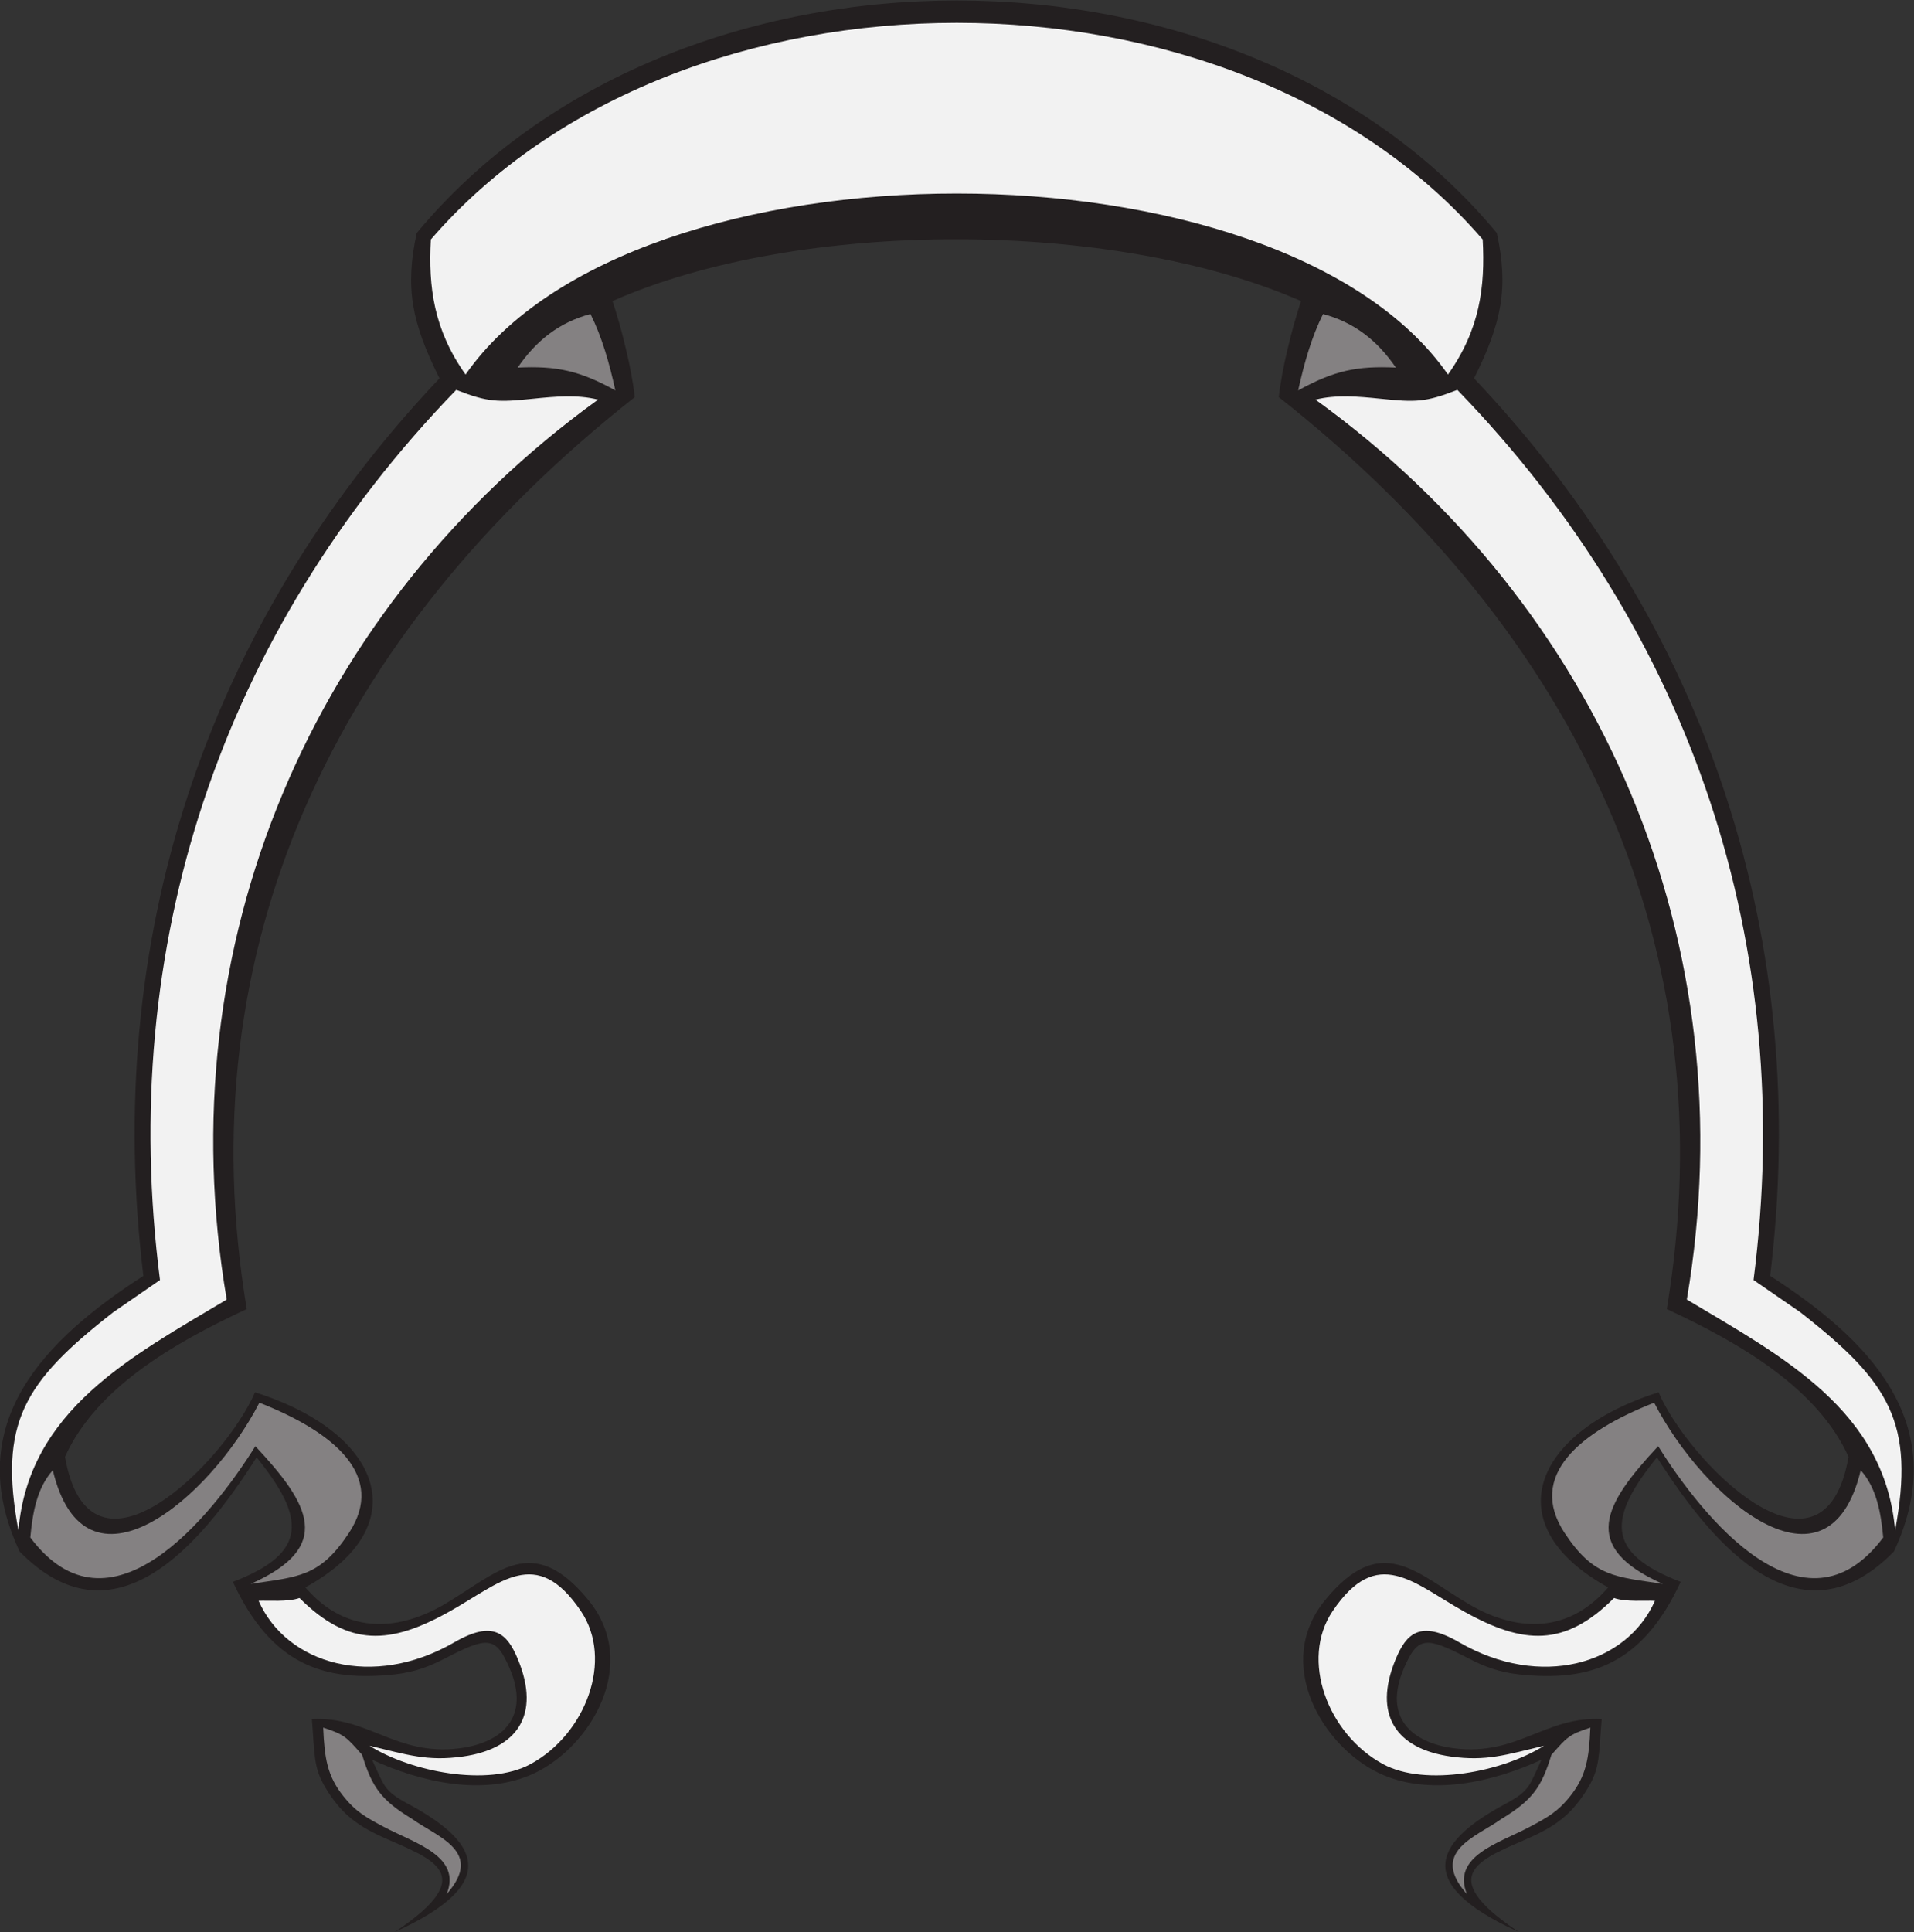
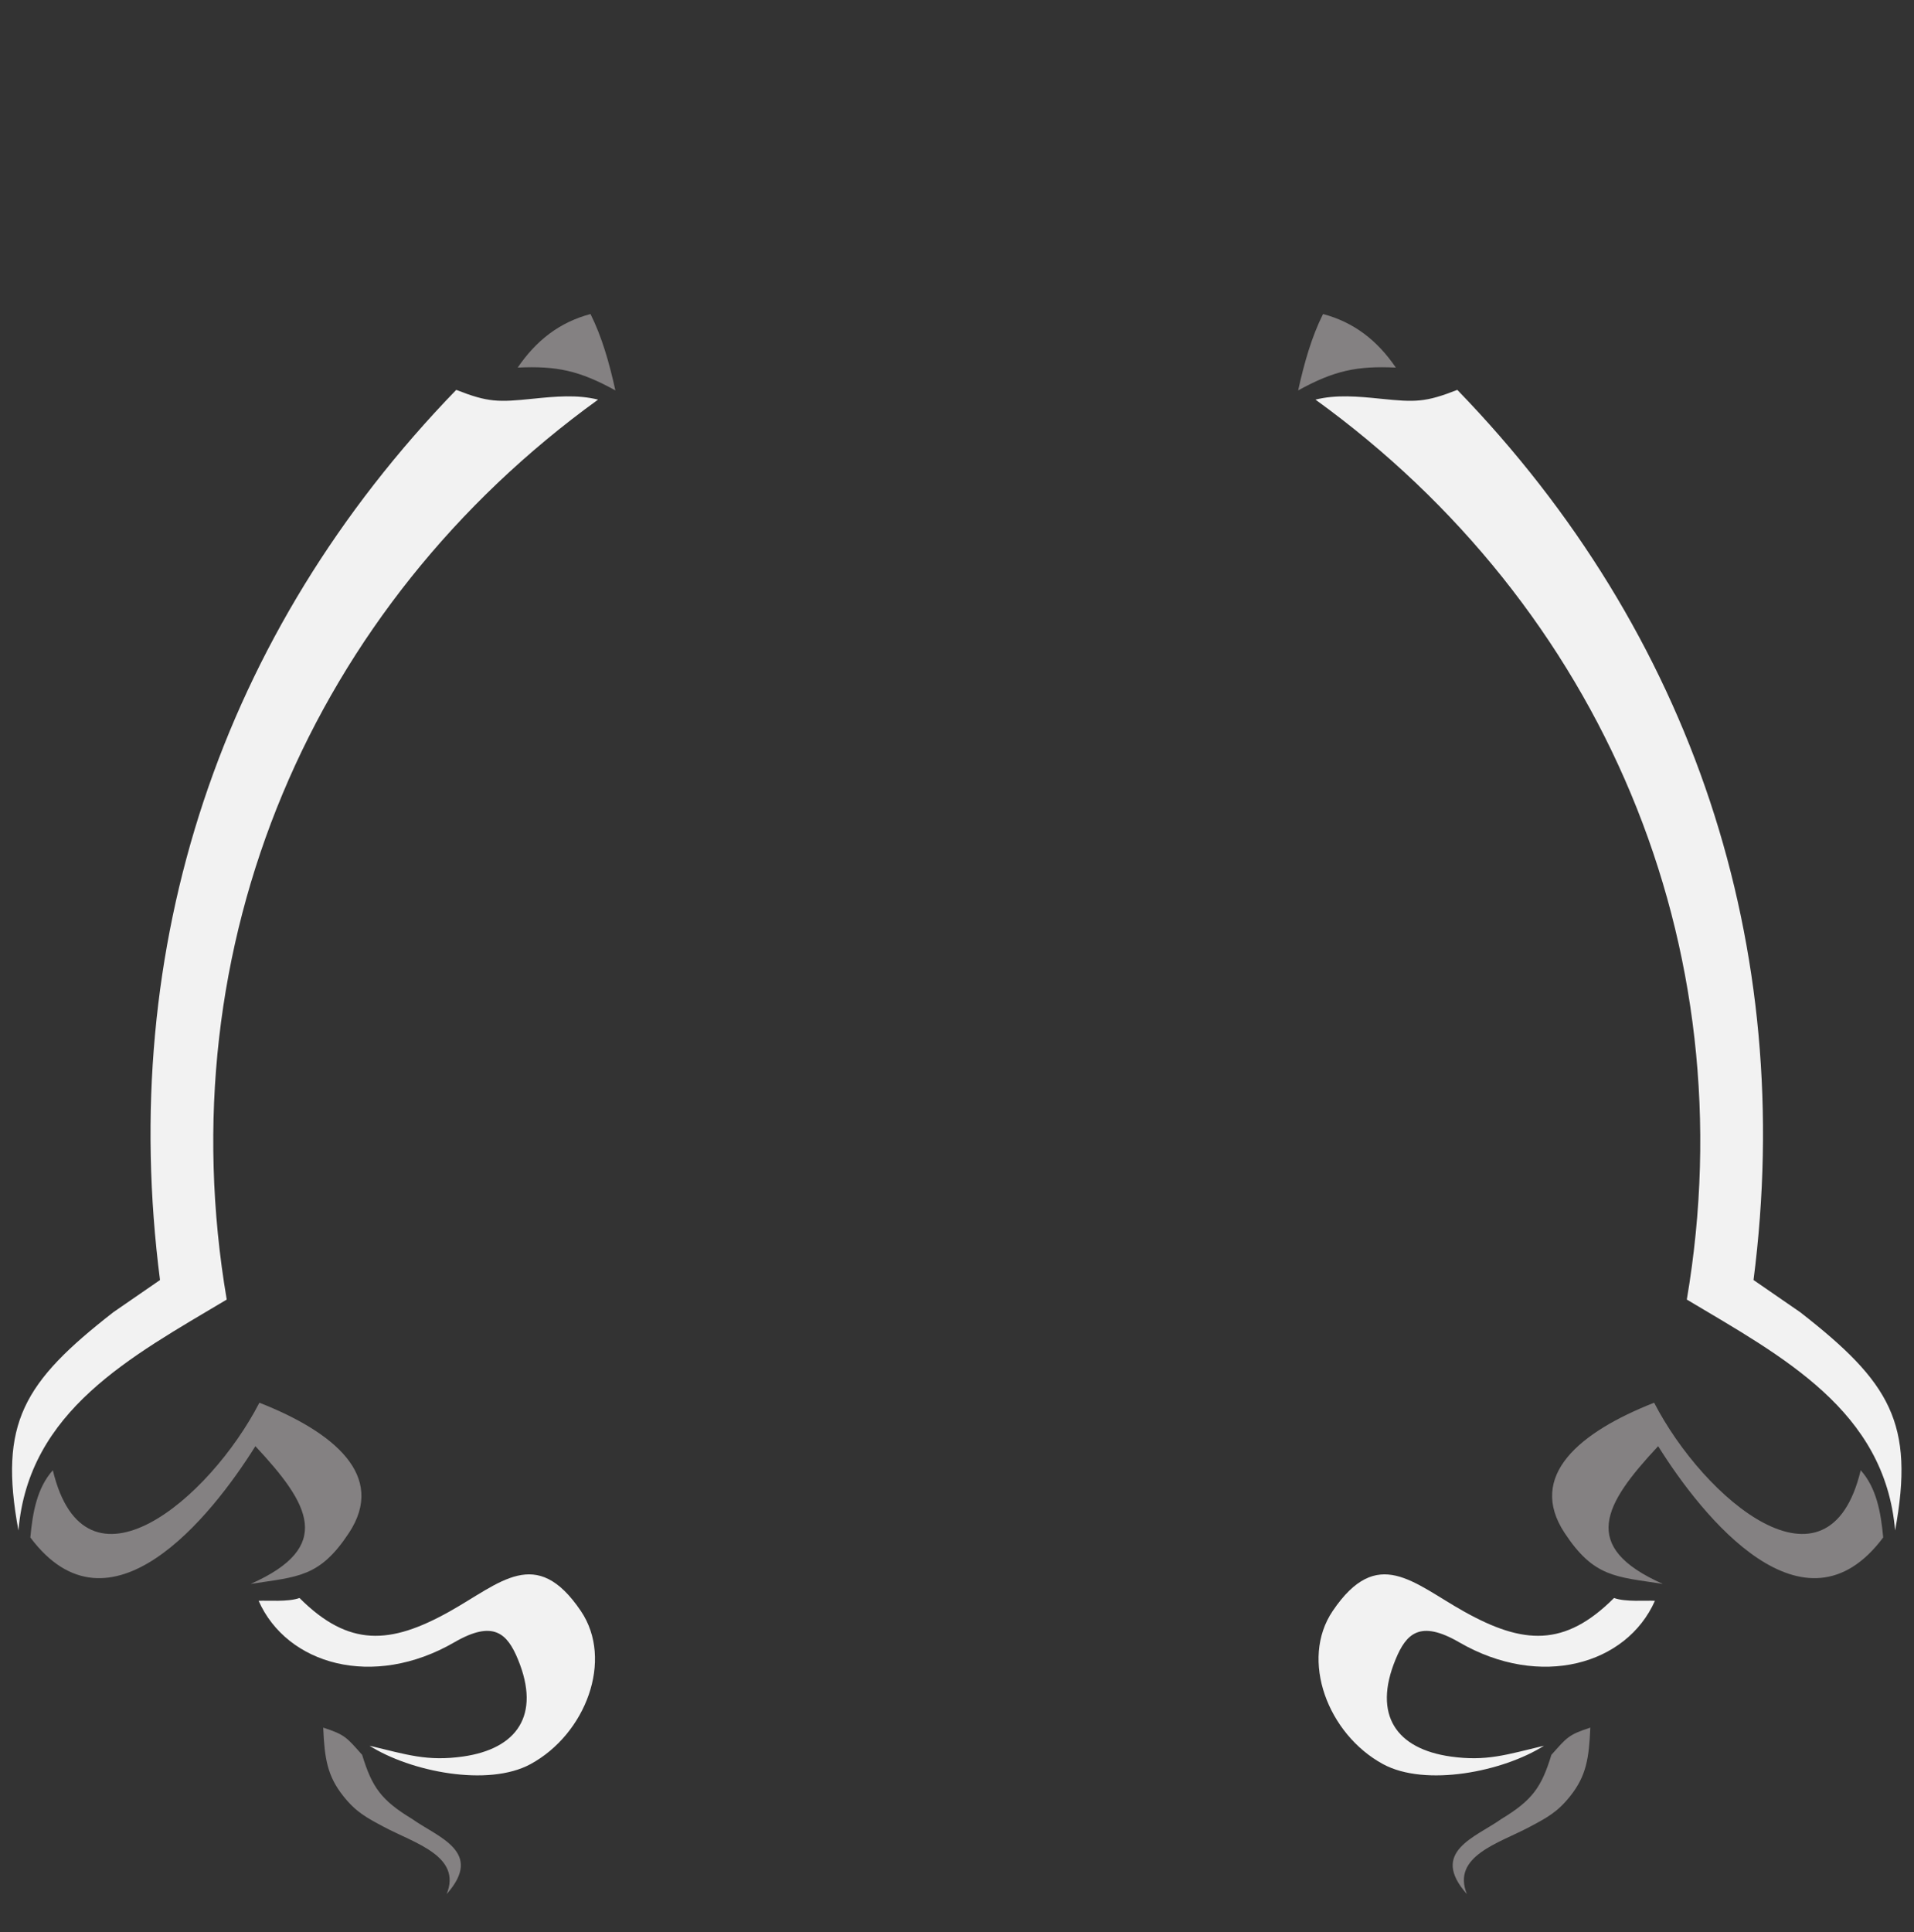
<svg xmlns="http://www.w3.org/2000/svg" viewBox="0 0 606.907 612.507" height="612.507" width="606.907" xml:space="preserve" id="svg2" version="1.1">
  <rect x="0" y="0" width="606.907" height="612.507" fill="#333333" stroke="none" />
  <defs id="defs6" />
  <g transform="matrix(1.333,0,0,-1.333,0,612.507)" id="g10">
    <g transform="scale(0.1)" id="g12">
-       <path id="path14" style="fill:#231f20;fill-opacity:1;fill-rule:evenodd;stroke:none" d="M 991.34,4040.86 C 963.063,3911.01 979.156,3827.83 1045.48,3695.11 482.289,3099.84 245.078,2351.03 341.121,1560.61 113.367,1413.55 -97.195,1212.52 46.762,904.949 268.012,679.23 472.496,911.746 610.406,1129.03 726.016,985.898 734.902,901.809 553.969,832.852 644.879,637.117 768.324,593.938 939.531,612.891 c 48.684,5.382 83.279,19.425 119.859,38.332 101.02,52.168 119.87,52.566 152.72,-23.496 50.21,-116.368 -17.15,-178.274 -120.92,-190.93 -149.018,-18.145 -216.108,76.711 -349.327,69.719 6.903,-85.129 3.797,-115.352 31.938,-162.512 C 808.754,285.43 845.141,255.43 907.805,226.855 1020.64,175.391 1150.45,140.906 939.059,0 c 265.701,120.734 188.761,220.762 30.98,305.234 -58.207,31.153 -55.754,42.981 -85.105,104.621 113.796,-52.519 266.416,-89.003 386.786,-31.835 133.89,63.601 251.98,260.671 127.53,412.019 -133.37,162.156 -215.94,63.527 -342.04,-10.527 C 956.43,720.332 828.793,700.891 726.402,819.707 993.227,966.16 908.563,1188.02 606.539,1283.69 538.105,1122.91 214.281,791.145 154.707,1130.12 c 72.594,161.61 254.57,269.04 432.285,351.45 -142.476,853.84 205.004,1602.75 922.858,2168.82 -6.49,64.5 -31.34,164.06 -52.81,228.55 445.5,197.06 1193.24,194.73 1637.76,0 -21.46,-64.49 -46.32,-164.05 -52.82,-228.55 717.86,-566.07 1065.34,-1314.98 922.86,-2168.82 177.72,-82.41 359.7,-189.84 432.29,-351.45 -59.57,-338.975 -383.4,-7.21 -451.83,153.57 -302.03,-95.67 -386.69,-317.53 -119.86,-463.983 -102.4,-118.816 -230.03,-99.375 -330.81,-40.195 -126.11,74.054 -208.67,172.683 -342.04,10.527 -124.45,-151.348 -6.37,-348.418 127.53,-412.019 120.37,-57.168 272.99,-20.684 386.78,31.835 -29.35,-61.64 -26.9,-73.468 -85.09,-104.621 -157.79,-84.472 -234.73,-184.5 30.96,-305.234 -211.39,140.906 -81.57,175.391 31.26,226.855 62.67,28.575 99.06,58.575 134.01,117.149 28.14,47.16 25.03,77.383 31.93,162.512 -133.21,6.992 -200.3,-87.864 -349.32,-69.719 -103.76,12.656 -171.13,74.562 -120.92,190.93 32.85,76.062 51.71,75.664 152.73,23.496 36.57,-18.907 71.17,-32.95 119.84,-38.332 171.22,-18.953 294.66,24.226 385.57,219.961 -180.94,68.957 -172.04,153.046 -56.43,296.178 137.91,-217.284 342.39,-449.8 563.64,-224.081 143.96,307.571 -66.61,508.601 -294.37,655.661 96.05,790.42 -141.16,1539.23 -704.35,2134.5 66.33,132.72 82.41,215.9 54.14,345.75 -611.7,737.3 -1957.47,737.29 -2569.16,0 v 0" />
      <path id="path16" style="fill:#848182;fill-opacity:1;fill-rule:evenodd;stroke:none" d="m 125.684,1098.29 c 76.523,-319.743 372.906,-68.9 491.347,160.6 176.547,-69.35 302.778,-173.3 213.082,-309.581 C 760.297,843.242 708.891,845.383 596.355,827.969 794.844,916.191 736.859,1017.06 607.488,1155.53 501.648,986.16 260.344,686.691 72.168,938.445 c 5.527,60.176 16.137,118.095 53.516,159.845 v 0" />
      <path id="path18" style="fill:#f2f2f2;fill-opacity:1;fill-rule:evenodd;stroke:none" d="m 615.195,787.773 c 22.328,1.321 69.524,-3.281 97.266,6.692 117.59,-117.602 216.332,-110.5 356.129,-32.531 122.05,68.086 206.62,159.074 313.09,1.671 78.81,-116.515 11.26,-293.183 -119.71,-364.242 -101.36,-54.976 -286.193,-17.742 -382.927,43.735 89.941,-21.504 137.637,-37.578 222.007,-25.688 128.23,18.11 186.12,97.754 130.92,231.289 -25.25,61.047 -57.86,94.477 -151.2,40.422 C 887.578,577.219 682.473,635.957 615.195,787.773 v 0" />
      <path id="path20" style="fill:#848182;fill-opacity:1;fill-rule:evenodd;stroke:none" d="m 768.84,486.191 c 52.215,-16.816 55.984,-23.679 92.64,-64.824 23.614,-77.449 45.547,-107.89 118.852,-152.41 61.088,-43.535 171.878,-77.719 82.148,-178.691 36.54,90.347 -75.589,120.781 -148.57,159.422 -42.367,22.558 -67.074,35.507 -97.562,74.023 -37.582,47.461 -44.399,88.828 -47.508,162.48 v 0" />
      <path id="path22" style="fill:#848182;fill-opacity:1;fill-rule:evenodd;stroke:none" d="m 1231.46,3720.71 c 44.28,64.92 99.81,107.8 173.19,127.38 27.05,-54.08 44.71,-115.94 59.19,-181.66 -85.57,47.2 -140.03,58.67 -232.38,54.28 v 0" />
      <path id="path24" style="fill:#848182;fill-opacity:1;fill-rule:evenodd;stroke:none" d="m 4426.15,1098.29 c -76.52,-319.743 -372.9,-68.9 -491.34,160.6 -176.56,-69.35 -302.78,-173.3 -213.08,-309.581 69.81,-106.067 121.22,-103.926 233.75,-121.34 -198.49,88.222 -140.5,189.091 -11.13,327.561 105.84,-169.37 347.15,-468.839 535.33,-217.085 -5.54,60.176 -16.14,118.095 -53.53,159.845 v 0" />
      <path id="path26" style="fill:#f2f2f2;fill-opacity:1;fill-rule:evenodd;stroke:none" d="m 3936.64,787.773 c -22.32,1.321 -69.52,-3.281 -97.25,6.692 -117.6,-117.602 -216.34,-110.5 -356.14,-32.531 -122.06,68.086 -206.62,159.074 -313.08,1.671 -78.82,-116.515 -11.26,-293.183 119.71,-364.242 101.34,-54.976 286.18,-17.742 382.91,43.735 -89.93,-21.504 -137.62,-37.578 -222,-25.688 -128.23,18.11 -186.13,97.754 -130.93,231.289 25.26,61.047 57.87,94.477 151.2,40.422 193.2,-111.902 398.3,-53.164 465.58,98.652 v 0" />
      <path id="path28" style="fill:#848182;fill-opacity:1;fill-rule:evenodd;stroke:none" d="m 3783,486.191 c -52.22,-16.816 -55.99,-23.679 -92.64,-64.824 -23.61,-77.449 -45.56,-107.89 -118.86,-152.41 -61.08,-43.535 -171.87,-77.719 -82.14,-178.691 -36.55,90.347 75.59,120.781 148.57,159.422 42.36,22.558 67.08,35.507 97.56,74.023 37.58,47.461 44.4,88.828 47.51,162.48 v 0" />
-       <path id="path30" style="fill:#f2f2f2;fill-opacity:1;fill-rule:evenodd;stroke:none" d="m 3526.95,4025.38 c -593.34,687.04 -1908.74,687.01 -2502.06,0 -6.12,-113.01 6.76,-214.27 82.62,-321.22 399.82,574.09 1937.04,574.03 2336.81,0 75.87,106.95 88.74,208.21 82.63,321.22 v 0" />
+       <path id="path30" style="fill:#f2f2f2;fill-opacity:1;fill-rule:evenodd;stroke:none" d="m 3526.95,4025.38 v 0" />
      <path id="path32" style="fill:#848182;fill-opacity:1;fill-rule:evenodd;stroke:none" d="m 3320.37,3720.71 c -44.26,64.92 -99.8,107.8 -173.17,127.38 -27.06,-54.08 -44.72,-115.94 -59.2,-181.66 85.56,47.2 140.03,58.67 232.37,54.28 v 0" />
      <path id="path34" style="fill:#f2f2f2;fill-opacity:1;fill-rule:evenodd;stroke:none" d="m 3466.58,3667.7 c -75.97,-29.84 -99.88,-29.59 -182.54,-21.06 -53.36,5.49 -105.63,10.18 -154.84,-2.12 679.86,-491.52 1026.91,-1295.41 883.32,-2140.29 228.07,-136.07 471.33,-263.83 495.45,-549.21 47.32,255.55 -12.31,352.75 -225.63,519.06 -37.05,25.54 -74.09,51.07 -111.14,76.6 102.09,793.66 -143.9,1538.17 -704.62,2117.02 v 0" />
      <path id="path36" style="fill:#f2f2f2;fill-opacity:1;fill-rule:evenodd;stroke:none" d="m 1085.25,3667.7 c 75.98,-29.84 99.89,-29.59 182.54,-21.06 53.37,5.49 105.65,10.18 154.84,-2.12 C 742.777,3153 395.73,2349.11 539.324,1504.23 311.25,1368.16 67.992,1240.4 43.867,955.02 c -47.309,255.55 12.316,352.75 225.637,519.06 37.043,25.54 74.09,51.07 111.125,76.6 -102.078,793.66 143.906,1538.17 704.621,2117.02 v 0" />
    </g>
  </g>
</svg>